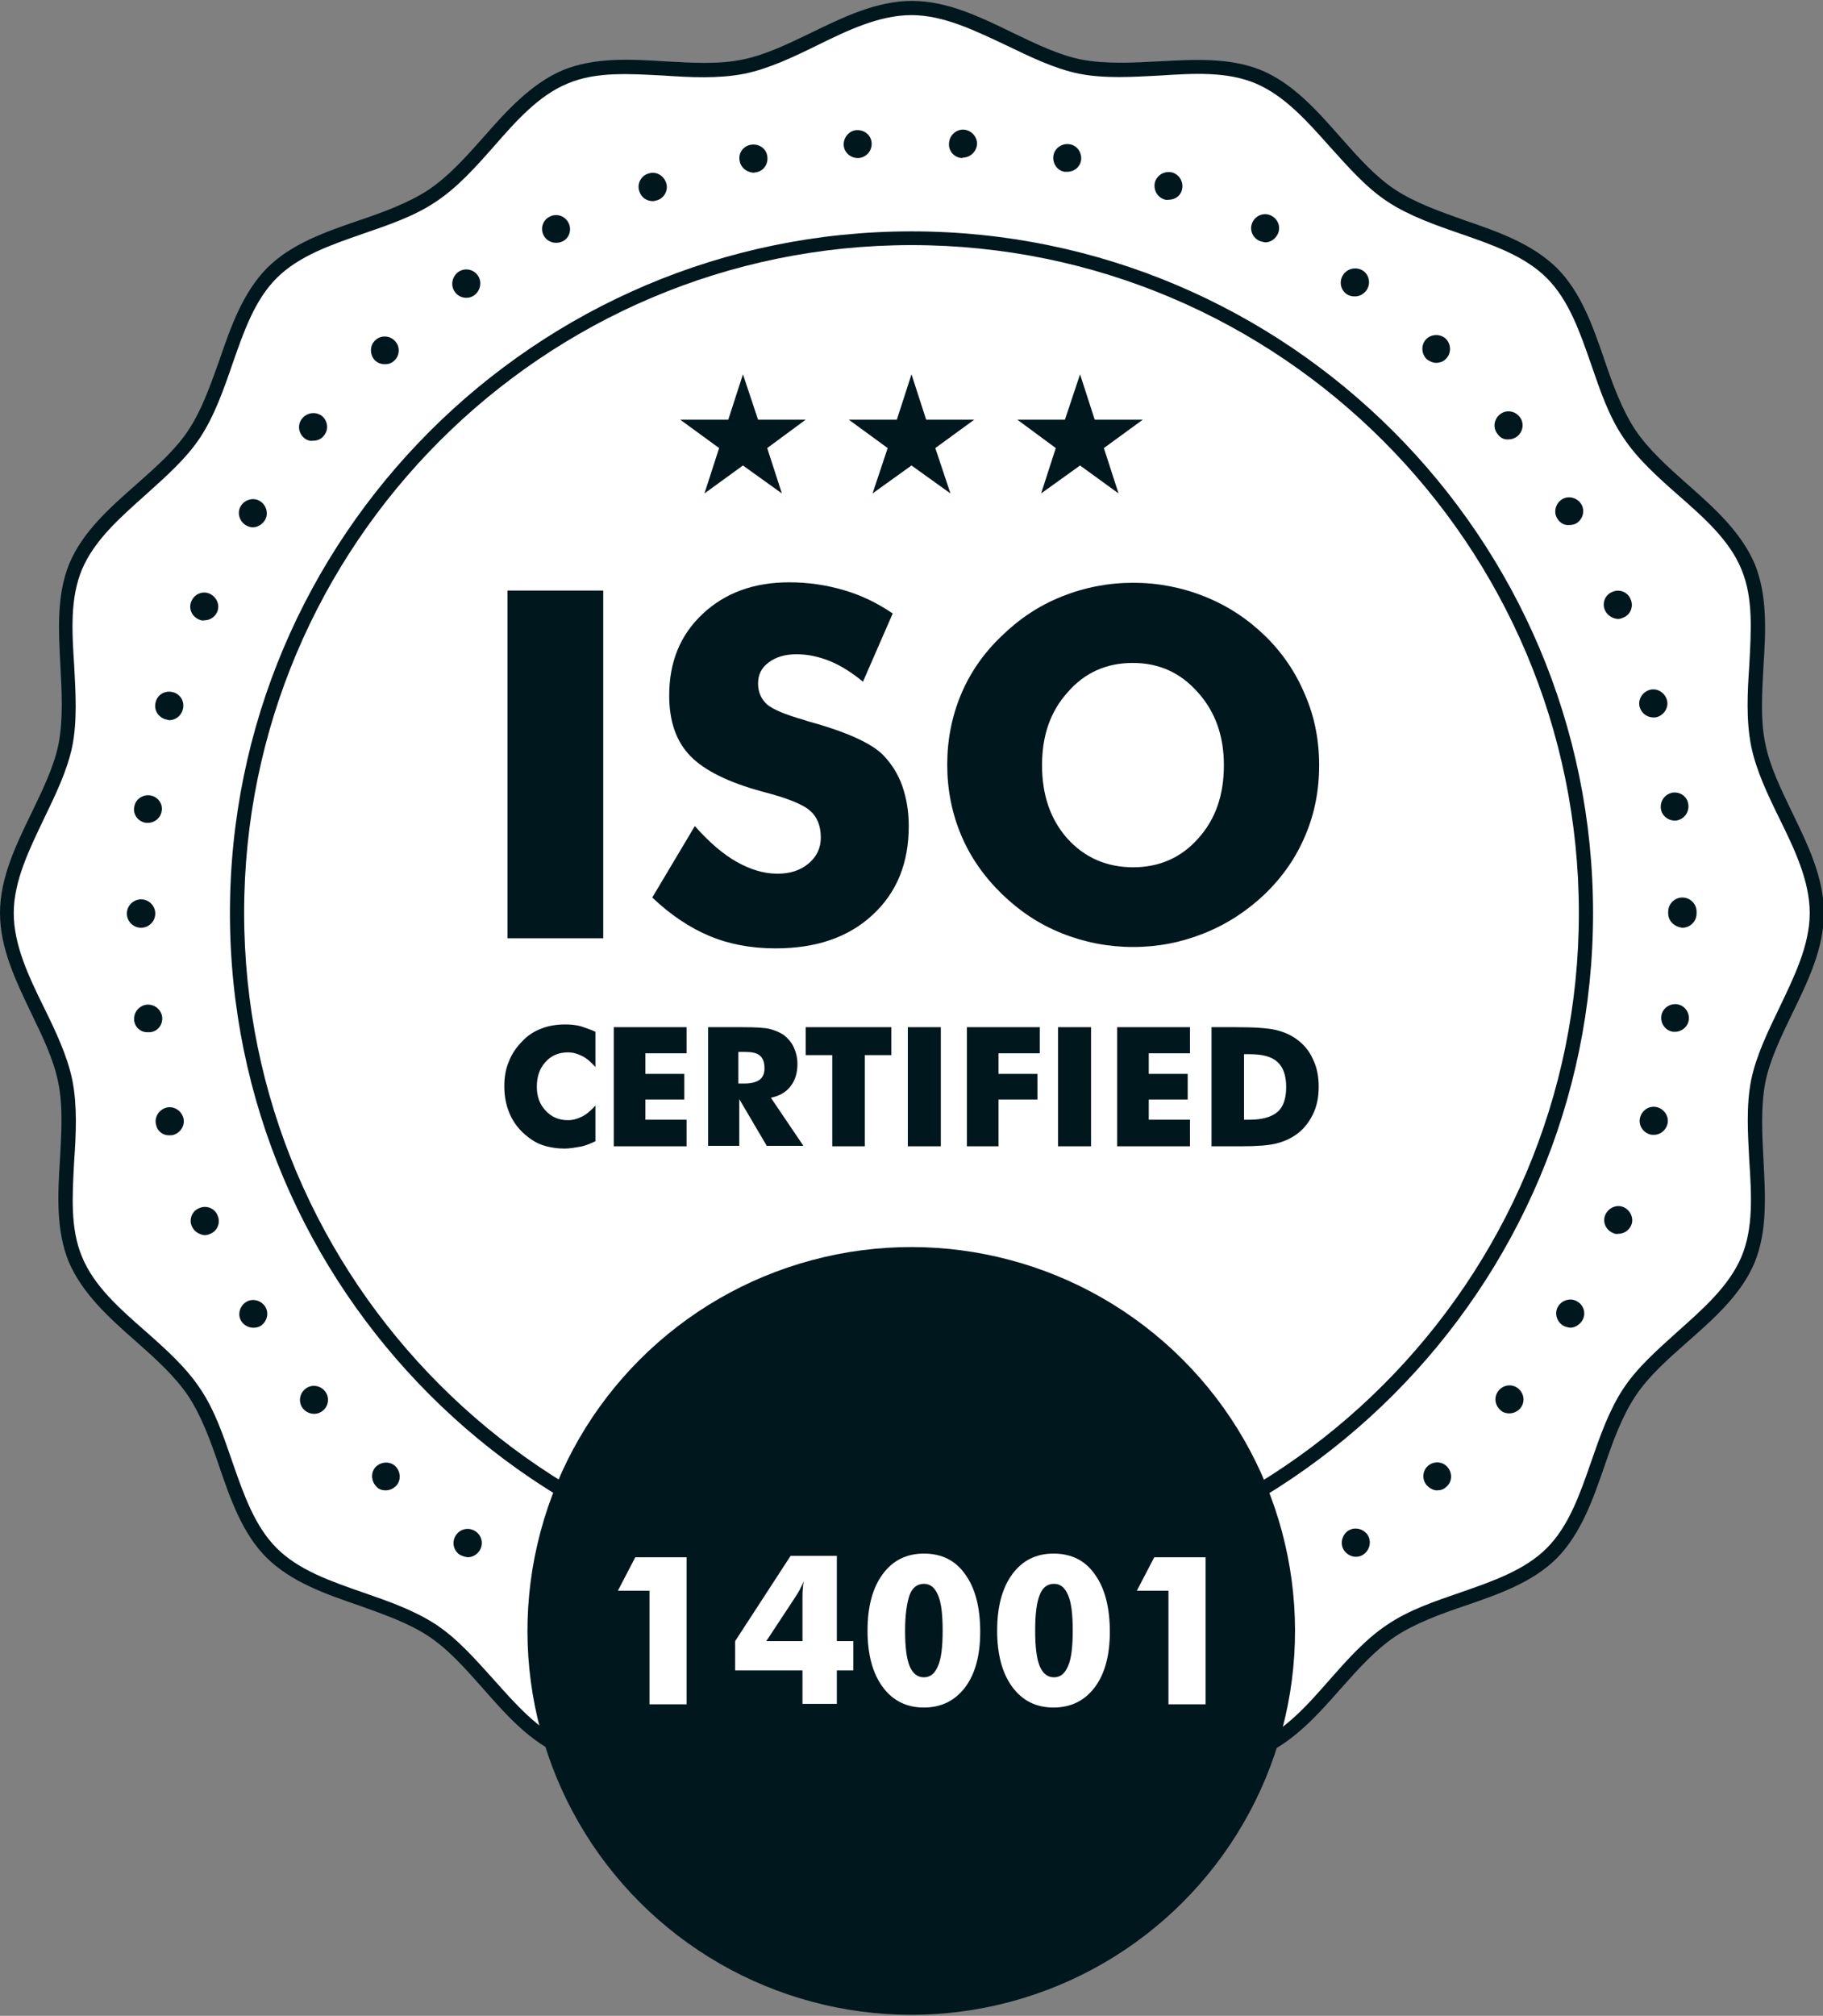
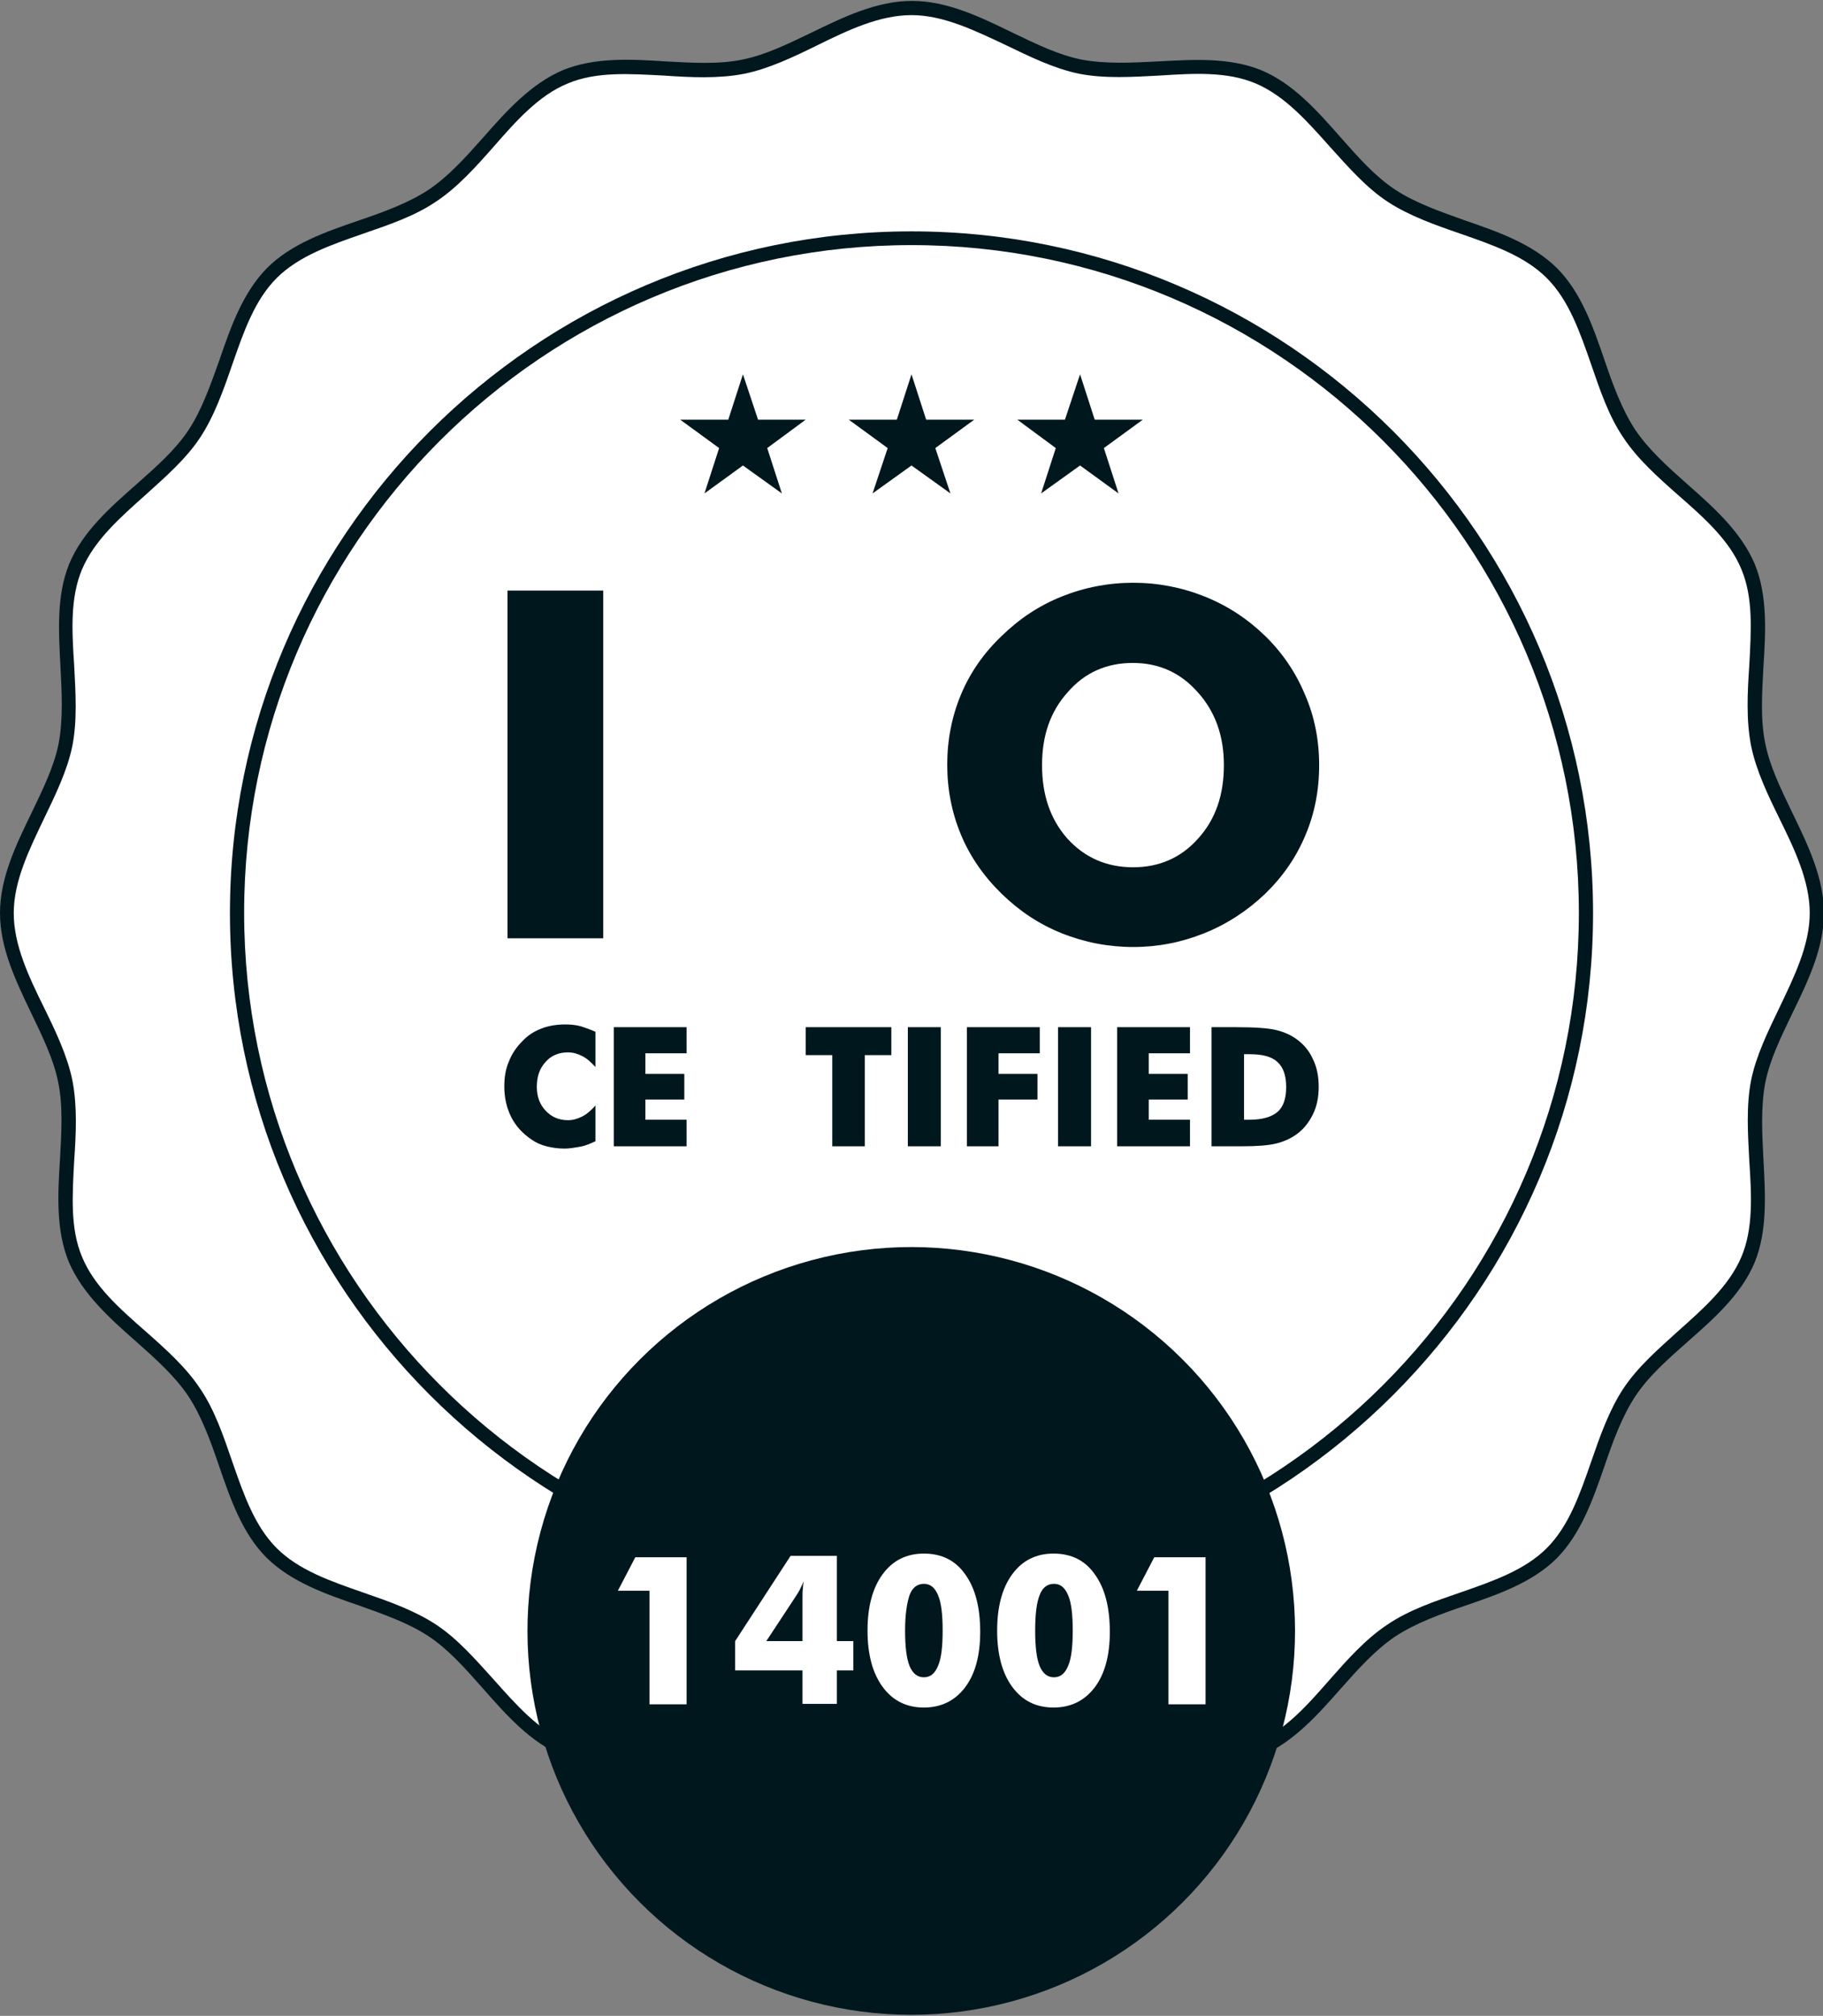
<svg xmlns="http://www.w3.org/2000/svg" version="1.1" id="Layer_1" x="0px" y="0px" viewBox="0 0 398 440" style="enable-background:new 0 0 398 440;" xml:space="preserve">
  <rect x="0" y="0" width="398" height="440" fill="#808080" stroke="none" />
  <style type="text/css">
	.st0{fill:#FFFFFF;}
	.st1{fill:#01171E;}
</style>
  <g>
    <g>
      <path class="st0" d="M396.5,199.3c0,12.9-10.4,24.6-12.8,36.8c-2.5,12.5,2.6,27.3-2.2,38.8c-4.9,11.7-18.9,18.6-25.9,29    c-7,10.5-8,26.1-16.9,35c-8.9,8.9-24.5,9.9-35,16.9c-10.4,7-17.3,21-29,25.9c-11.5,4.8-26.3-0.3-38.8,2.2    c-12.2,2.4-23.9,12.8-36.8,12.8c-12.9,0-24.6-10.4-36.8-12.8c-12.5-2.5-27.3,2.6-38.8-2.2c-11.7-4.9-18.6-18.9-29-25.9    c-10.5-7-26.1-8-35-16.9c-8.9-8.9-9.9-24.5-16.9-35c-7-10.4-21-17.3-25.9-29c-4.8-11.5,0.3-26.3-2.2-38.8    c-2.4-12.2-12.8-23.9-12.8-36.8c0-12.9,10.4-24.6,12.8-36.8c2.5-12.5-2.6-27.3,2.2-38.8c4.9-11.7,18.9-18.6,25.9-29    c7-10.5,8-26.1,16.9-35c8.9-8.9,24.5-9.9,35-16.9c10.4-7,17.3-21,29-25.9c11.5-4.8,26.3,0.3,38.8-2.2    c12.2-2.4,23.9-12.8,36.8-12.8s24.6,10.4,36.8,12.8c12.5,2.5,27.3-2.6,38.8,2.2c11.7,4.9,18.6,18.9,29,25.9c10.5,7,26.1,8,35,16.9    s9.9,24.5,16.9,35c7,10.4,21,17.3,25.9,29c4.8,11.5-0.3,26.3,2.2,38.8C386.1,174.7,396.5,186.4,396.5,199.3z" />
      <path class="st1" d="M199,398.3c-7.7,0-14.9-3.5-21.9-6.9c-5.2-2.5-10.1-4.9-15.1-5.9c-5.3-1-11.1-0.7-16.8-0.4    c-7.6,0.4-15.5,0.9-22.4-1.9c-7-2.9-12.3-8.9-17.4-14.7c-3.9-4.4-7.5-8.5-11.9-11.4c-4.4-2.9-9.9-4.8-15.2-6.7    c-7.3-2.5-14.7-5.1-20.1-10.4c-5.3-5.3-7.9-12.8-10.4-20.1c-1.8-5.3-3.8-10.8-6.7-15.2c-2.9-4.3-7-8-11.4-11.9    c-5.8-5.1-11.7-10.4-14.7-17.4c-2.8-6.9-2.4-14.7-1.9-22.4c0.3-5.7,0.7-11.5-0.4-16.8c-1-5-3.4-9.9-5.9-15.1    C3.5,214.2,0,207,0,199.3c0-7.7,3.5-14.9,6.9-21.9c2.5-5.2,4.9-10.1,5.9-15.1c1-5.3,0.7-11.1,0.4-16.8c-0.4-7.6-0.9-15.5,1.9-22.4    c2.9-7,8.9-12.3,14.7-17.4c4.4-3.9,8.5-7.5,11.4-11.9c2.9-4.4,4.8-9.9,6.7-15.2c2.5-7.3,5.1-14.7,10.4-20.1    c5.3-5.3,12.8-7.9,20.1-10.4c5.3-1.8,10.8-3.8,15.2-6.7c4.3-2.9,8-7,11.9-11.4c5.1-5.8,10.4-11.7,17.4-14.7    c6.9-2.8,14.7-2.4,22.4-1.9c5.7,0.3,11.5,0.7,16.8-0.4c5-1,9.9-3.4,15.1-5.9c7-3.4,14.2-6.9,21.9-6.9s14.9,3.5,21.9,6.9    c5.2,2.5,10.1,4.9,15.1,5.9c5.3,1,11.1,0.7,16.8,0.4c7.6-0.4,15.5-0.9,22.4,1.9c7,2.9,12.3,8.9,17.4,14.7    c3.9,4.4,7.5,8.5,11.9,11.4c4.4,2.9,9.9,4.8,15.2,6.7c7.3,2.5,14.7,5.1,20.1,10.4c5.3,5.3,7.9,12.8,10.4,20.1    c1.8,5.3,3.8,10.8,6.7,15.2c2.9,4.3,7,8,11.4,11.9c5.8,5.1,11.7,10.4,14.7,17.4c2.8,6.9,2.4,14.7,1.9,22.4    c-0.3,5.7-0.7,11.5,0.4,16.8c1,5,3.4,9.9,5.9,15.1c3.4,7,6.9,14.2,6.9,21.9c0,7.7-3.5,14.9-6.9,21.9c-2.5,5.2-4.9,10.1-5.9,15.1    c-1,5.3-0.7,11.1-0.4,16.8c0.4,7.6,0.9,15.5-1.9,22.4c-2.9,7-8.9,12.3-14.7,17.4c-4.4,3.9-8.5,7.5-11.4,11.9    c-2.9,4.4-4.9,9.9-6.7,15.2c-2.5,7.2-5.1,14.7-10.4,20.1c-5.3,5.3-12.8,7.9-20.1,10.4c-5.3,1.8-10.8,3.8-15.2,6.7    c-4.3,2.9-8,7-11.9,11.4c-5.1,5.8-10.4,11.7-17.4,14.7c-6.9,2.8-14.7,2.4-22.4,1.9c-5.7-0.3-11.5-0.7-16.8,0.4    c-5,1-9.9,3.4-15.1,5.9C213.9,394.8,206.7,398.3,199,398.3z M153.7,381.7c3,0,6,0.2,8.9,0.8c5.4,1.1,10.7,3.7,15.9,6.2    c6.7,3.2,13.6,6.6,20.6,6.6s13.9-3.3,20.6-6.6c5.1-2.5,10.5-5.1,15.9-6.2c5.6-1.1,11.7-0.8,17.5-0.4c7.6,0.4,14.8,0.9,21-1.7    c6.4-2.6,11.4-8.3,16.3-13.9c3.8-4.3,7.8-8.8,12.5-11.9c4.7-3.2,10.4-5.1,15.9-7c7.2-2.5,14.1-4.9,18.9-9.7    c4.8-4.8,7.2-11.7,9.7-18.9c1.9-5.5,3.9-11.2,7-15.9c3.1-4.7,7.6-8.6,11.9-12.5c5.5-4.9,11.2-9.9,13.9-16.3    c2.6-6.2,2.2-13.4,1.7-21c-0.3-5.8-0.7-11.9,0.4-17.5c1.1-5.4,3.7-10.7,6.2-15.9c3.2-6.7,6.6-13.6,6.6-20.6s-3.3-13.9-6.6-20.6    c-2.5-5.1-5.1-10.5-6.2-15.9c-1.1-5.6-0.8-11.7-0.4-17.5c0.4-7.6,0.9-14.8-1.7-21c-2.6-6.4-8.3-11.4-13.9-16.3    c-4.3-3.8-8.8-7.8-11.9-12.5c-3.2-4.7-5.1-10.4-7-15.9c-2.5-7.2-4.9-14.1-9.7-18.9c-4.8-4.8-11.7-7.2-18.9-9.7    c-5.5-1.9-11.2-3.9-15.9-7c-4.7-3.1-8.6-7.6-12.5-11.9c-4.9-5.5-9.9-11.2-16.3-13.9c-6.2-2.6-13.4-2.2-21-1.7    c-5.8,0.3-11.9,0.7-17.5-0.4c-5.4-1.1-10.7-3.7-15.9-6.2C212.9,6.7,206,3.3,199,3.3s-13.9,3.3-20.6,6.6    c-5.1,2.5-10.5,5.1-15.9,6.2c-5.6,1.1-11.7,0.8-17.5,0.4c-7.6-0.4-14.8-0.9-21,1.7c-6.4,2.6-11.4,8.3-16.3,13.9    c-3.8,4.3-7.8,8.8-12.5,11.9c-4.7,3.2-10.4,5.1-15.9,7c-7.2,2.5-14.1,4.9-18.9,9.7s-7.2,11.7-9.7,18.9c-1.9,5.5-3.9,11.2-7,15.9    c-3.1,4.7-7.6,8.6-11.9,12.5c-5.5,4.9-11.2,9.9-13.9,16.3c-2.6,6.2-2.2,13.4-1.7,21c0.3,5.8,0.7,11.9-0.4,17.5    c-1.1,5.4-3.7,10.7-6.2,15.9C6.4,185.4,3,192.3,3,199.3s3.3,13.9,6.6,20.6c2.5,5.1,5.1,10.5,6.2,15.9c1.1,5.6,0.8,11.7,0.4,17.5    c-0.4,7.6-0.9,14.8,1.7,21c2.6,6.4,8.3,11.4,13.9,16.3c4.3,3.8,8.8,7.8,11.9,12.5c3.2,4.7,5.1,10.4,7,15.9    c2.5,7.2,4.9,14.1,9.7,18.9c4.8,4.8,11.7,7.2,18.9,9.7c5.5,1.9,11.2,3.9,15.9,7c4.7,3.1,8.6,7.6,12.5,11.9    c4.9,5.5,9.9,11.2,16.3,13.9c6.2,2.6,13.4,2.2,21,1.7C147.9,381.9,150.8,381.7,153.7,381.7z" />
    </g>
    <g>
      <circle class="st0" cx="199" cy="199.3" r="147.3" />
      <path class="st1" d="M199,348.1c-82.1,0-148.8-66.8-148.8-148.8S116.9,50.5,199,50.5s148.8,66.8,148.8,148.8    S281.1,348.1,199,348.1z M199,53.5c-80.4,0-145.7,65.4-145.7,145.7C53.3,279.6,118.6,345,199,345s145.7-65.4,145.7-145.7    C344.7,118.9,279.4,53.5,199,53.5z" />
    </g>
    <g>
-       <path class="st1" d="M187.4,370.2c-1.7-0.1-3-1.6-2.9-3.3l0,0c0.1-1.7,1.6-3,3.3-2.8l0,0c1.7,0.1,3,1.6,2.8,3.3l0,0    c-0.1,1.6-1.5,2.8-3,2.8l0,0C187.5,370.2,187.5,370.2,187.4,370.2z M207.5,367.3c-0.1-1.7,1.1-3.2,2.8-3.3l0,0    c1.7-0.1,3.1,1.2,3.3,2.8l0,0c0.1,1.7-1.2,3.2-2.8,3.3l0,0l0,0l0,0c-0.1,0-0.1,0-0.2,0l0,0C209,370.2,207.6,368.9,207.5,367.3z     M164.2,367c-1.7-0.4-2.7-2-2.4-3.6l0,0c0.4-1.7,2-2.7,3.6-2.4l0,0c1.7,0.3,2.7,2,2.4,3.6l0,0c-0.3,1.4-1.6,2.4-3,2.4l0,0    C164.7,367.1,164.5,367.1,164.2,367z M230.3,364.6c-0.4-1.7,0.7-3.3,2.4-3.6l0,0c1.7-0.3,3.3,0.7,3.6,2.4l0,0    c0.4,1.7-0.7,3.3-2.4,3.6l0,0l0,0l0,0c-0.2,0-0.4,0.1-0.6,0.1l0,0C231.9,367.1,230.6,366.1,230.3,364.6z M141.7,360.7L141.7,360.7    L141.7,360.7c-1.6-0.6-2.4-2.3-1.9-3.9l0,0c0.6-1.6,2.3-2.4,3.9-1.9l0,0c1.6,0.6,2.4,2.3,1.9,3.9l0,0c-0.4,1.3-1.6,2-2.9,2l0,0    C142.4,360.9,142,360.9,141.7,360.7z M252.5,358.8c-0.6-1.6,0.3-3.3,1.9-3.9l0,0c1.6-0.6,3.4,0.3,3.9,1.9l0,0    c0.6,1.6-0.3,3.3-1.9,3.9l0,0c-0.4,0.1-0.7,0.2-1,0.2l0,0C254.1,360.9,253,360.1,252.5,358.8z M120.3,351.4    c-1.5-0.8-2.1-2.6-1.3-4.1l0,0c0.8-1.5,2.6-2.1,4.1-1.3l0,0c1.5,0.8,2.1,2.6,1.3,4.1l0,0c-0.6,1-1.6,1.7-2.7,1.7l0,0    C121.2,351.8,120.7,351.7,120.3,351.4z M273.7,350.1c-0.8-1.5-0.2-3.4,1.3-4.1l0,0c1.5-0.8,3.4-0.2,4.1,1.3l0,0    c0.8,1.5,0.2,3.4-1.3,4.1l0,0c-0.4,0.2-0.9,0.4-1.4,0.4l0,0C275.3,351.7,274.3,351.1,273.7,350.1z M100.3,339.3    c-1.4-1-1.7-2.9-0.7-4.3l0,0c1-1.4,2.9-1.7,4.3-0.7l0,0c1.4,1,1.7,2.9,0.7,4.3l0,0c-0.6,0.8-1.5,1.3-2.5,1.3l0,0    C101.4,339.8,100.8,339.6,100.3,339.3z M293.5,338.5c-1-1.4-0.6-3.3,0.7-4.3l0,0c1.4-1,3.3-0.6,4.3,0.7l0,0c1,1.4,0.6,3.3-0.7,4.3    l0,0l0,0l0,0c-0.5,0.4-1.1,0.6-1.8,0.6l0,0C295.1,339.8,294.1,339.3,293.5,338.5z M82.2,324.5c-1.2-1.2-1.3-3.1-0.2-4.3l0,0    c1.2-1.2,3.1-1.3,4.3-0.2l0,0c1.2,1.2,1.3,3.1,0.2,4.3l0,0c-0.6,0.6-1.4,1-2.3,1l0,0C83.5,325.3,82.7,325.1,82.2,324.5z     M311.6,324.3c-1.2-1.2-1.1-3.2,0.1-4.3l0,0c1.2-1.1,3.2-1.1,4.3,0.2l0,0c1.1,1.2,1.1,3.2-0.2,4.3l0,0c-0.6,0.6-1.3,0.8-2.1,0.8    l0,0C313,325.3,312.2,324.9,311.6,324.3z M66.2,307.5c-1.1-1.3-0.9-3.2,0.4-4.3l0,0c1.3-1.1,3.2-0.9,4.3,0.4l0,0    c1.1,1.3,0.9,3.2-0.4,4.3l0,0c-0.6,0.5-1.3,0.7-1.9,0.7l0,0C67.7,308.6,66.8,308.2,66.2,307.5z M327.6,307.8    c-1.3-1.1-1.5-3-0.4-4.3v0c1.1-1.3,3-1.5,4.3-0.4l0,0c1.3,1.1,1.5,3,0.4,4.3l0,0c-0.6,0.7-1.5,1.1-2.4,1.1l0,0    C328.8,308.5,328.1,308.3,327.6,307.8z M52.7,288.4c-0.9-1.4-0.4-3.3,1-4.2l0,0c1.4-0.9,3.3-0.4,4.2,1l0,0c0.9,1.4,0.4,3.3-1,4.2    l0,0c-0.5,0.3-1,0.4-1.6,0.4l0,0C54.3,289.8,53.3,289.3,52.7,288.4z M341.2,289.3c-1.4-0.9-1.9-2.8-1-4.2l0,0    c0.9-1.4,2.8-1.9,4.2-1l0,0c1.5,0.9,1.9,2.8,1,4.2l0,0c-0.6,0.9-1.6,1.5-2.6,1.5l0,0C342.2,289.7,341.7,289.6,341.2,289.3z     M41.9,267.7c-0.7-1.5,0-3.4,1.6-4l0,0c1.5-0.7,3.4,0,4,1.6l0,0c0.7,1.5,0,3.4-1.6,4l0,0c-0.4,0.2-0.8,0.3-1.2,0.3l0,0    C43.5,269.5,42.4,268.8,41.9,267.7z M352.1,269.1c-1.6-0.7-2.3-2.5-1.6-4l0,0c0.7-1.5,2.5-2.3,4-1.6l0,0c1.5,0.7,2.3,2.5,1.6,4    l0,0c-0.5,1.1-1.6,1.8-2.8,1.8l0,0C352.9,269.4,352.5,269.3,352.1,269.1z M34.1,245.6L34.1,245.6L34.1,245.6    c-0.5-1.6,0.5-3.3,2.1-3.8l0,0c1.6-0.5,3.3,0.5,3.8,2.1v0c0.5,1.6-0.5,3.3-2.1,3.8l0,0c-0.3,0.1-0.6,0.1-0.8,0.1l0,0    C35.7,247.9,34.4,247,34.1,245.6z M360.2,247.6c-1.6-0.5-2.6-2.1-2.1-3.8l0,0c0.5-1.6,2.1-2.6,3.8-2.1l0,0    c1.6,0.5,2.6,2.2,2.1,3.8l0,0c-0.4,1.3-1.6,2.2-2.9,2.2l0,0C360.8,247.7,360.5,247.7,360.2,247.6z M29.3,222.8L29.3,222.8    L29.3,222.8c-0.2-1.7,0.9-3.2,2.6-3.5l0,0c1.7-0.2,3.2,0.9,3.5,2.6v0c0.2,1.7-0.9,3.2-2.6,3.4l0,0c-0.2,0-0.3,0-0.4,0l0,0    C30.8,225.4,29.5,224.3,29.3,222.8z M365.3,225.2c-1.7-0.2-2.8-1.8-2.6-3.4l0,0c0.2-1.7,1.8-2.8,3.4-2.6l0,0    c1.7,0.2,2.8,1.8,2.6,3.4l0,0l0,0l0,0c-0.2,1.5-1.5,2.6-3,2.6l0,0C365.5,225.2,365.4,225.2,365.3,225.2z M27.7,199.4    c0-1.7,1.4-3.1,3.1-3.1l0,0c1.7,0,3.1,1.4,3.1,3.1l0,0c0,1.7-1.4,3.1-3.1,3.1l0,0C29.1,202.5,27.7,201.1,27.7,199.4z M364.2,199.3    L364.2,199.3c0,0,0-0.1,0-0.1l0,0c0-0.1,0-0.1,0-0.2l0,0c0-1.7,1.4-3.1,3.1-3.1l0,0c1.7,0,3.1,1.4,3.1,3.1l0,0c0,0.1,0,0.1,0,0.2    l0,0c0,0.1,0,0.1,0,0.2l0,0c0,1.7-1.4,3.1-3.1,3.1l0,0C365.5,202.3,364.2,201,364.2,199.3z M31.9,179.6c-1.7-0.2-2.9-1.8-2.6-3.4    l0,0c0.2-1.7,1.8-2.8,3.4-2.6l0,0c1.7,0.2,2.9,1.8,2.6,3.4l0,0c-0.2,1.5-1.5,2.6-3,2.6l0,0C32.2,179.6,32,179.6,31.9,179.6z     M362.6,176.5L362.6,176.5c-0.2-1.7,0.9-3.2,2.6-3.5l0,0c1.7-0.2,3.2,0.9,3.4,2.6l0,0l0,0l0,0c0.2,1.7-0.9,3.2-2.6,3.5l0,0    c-0.1,0-0.3,0-0.4,0l0,0C364.1,179.1,362.8,178,362.6,176.5z M36.1,157c-1.6-0.5-2.6-2.1-2.1-3.8l0,0c0.4-1.6,2.1-2.6,3.8-2.1l0,0    c1.6,0.4,2.6,2.1,2.1,3.8l0,0c-0.4,1.4-1.6,2.3-3,2.3l0,0C36.7,157.1,36.4,157.1,36.1,157z M358,154.4c-0.5-1.6,0.5-3.3,2.1-3.8    l0,0c1.6-0.5,3.3,0.5,3.8,2.1l0,0c0.5,1.6-0.5,3.3-2.1,3.8l0,0c-0.3,0.1-0.6,0.1-0.8,0.1l0,0C359.6,156.6,358.4,155.7,358,154.4z     M43.4,135.2c-1.6-0.7-2.3-2.5-1.6-4l0,0c0.7-1.6,2.5-2.3,4-1.6l0,0c1.5,0.7,2.3,2.5,1.6,4l0,0c-0.5,1.1-1.6,1.8-2.8,1.8l0,0    C44.2,135.5,43.8,135.4,43.4,135.2z M350.4,133.2L350.4,133.2c-0.7-1.5,0-3.4,1.6-4l0,0c1.5-0.7,3.4,0,4,1.6l0,0l0,0l0,0    c0.7,1.5,0,3.4-1.6,4l0,0c-0.4,0.2-0.8,0.3-1.2,0.3l0,0C352,135,350.9,134.3,350.4,133.2z M53.6,114.6c-1.4-0.9-1.9-2.8-1-4.2l0,0    l0,0l0,0c0.9-1.4,2.8-1.9,4.2-1l0,0c1.4,0.9,1.9,2.8,1,4.2l0,0c-0.6,0.9-1.6,1.5-2.6,1.5l0,0C54.6,115.1,54.1,114.9,53.6,114.6z     M340,113.2L340,113.2c-0.9-1.4-0.4-3.3,1-4.2l0,0c1.4-0.9,3.3-0.4,4.2,1l0,0c0.9,1.4,0.4,3.3-1,4.2l0,0c-0.5,0.3-1.1,0.4-1.6,0.4    l0,0C341.6,114.7,340.6,114.2,340,113.2z M66.4,95.6c-1.3-1.1-1.5-3-0.4-4.3l0,0c1.1-1.3,3-1.5,4.3-0.5l0,0c1.3,1.1,1.5,3,0.4,4.3    l0,0c-0.6,0.8-1.5,1.1-2.4,1.1l0,0C67.7,96.3,67,96.1,66.4,95.6z M327,94.8c-1.1-1.3-0.9-3.2,0.4-4.3l0,0c1.3-1.1,3.2-0.9,4.3,0.4    l0,0c1.1,1.3,0.9,3.2-0.4,4.3l0,0c-0.6,0.5-1.3,0.7-1.9,0.7l0,0C328.4,96,327.6,95.6,327,94.8z M81.8,78.6    c-1.1-1.2-1.1-3.2,0.1-4.3l0,0c1.2-1.2,3.2-1.1,4.3,0.1l0,0c1.2,1.2,1.1,3.2-0.1,4.3l0,0c-0.6,0.6-1.3,0.8-2.1,0.8l0,0    C83.2,79.5,82.4,79.2,81.8,78.6z M311.5,78.4c-1.2-1.1-1.3-3.1-0.2-4.3l0,0c1.1-1.2,3.1-1.3,4.3-0.2l0,0l0,0l0,0    c1.2,1.1,1.3,3.1,0.2,4.3l0,0c-0.6,0.7-1.4,1-2.3,1l0,0C312.9,79.2,312.1,78.9,311.5,78.4z M99.3,63.7c-1-1.4-0.6-3.3,0.7-4.3l0,0    c1.4-1,3.3-0.7,4.3,0.7l0,0c1,1.4,0.6,3.3-0.7,4.3l0,0c-0.5,0.4-1.1,0.6-1.8,0.6l0,0C100.9,65,99.9,64.6,99.3,63.7z M294,64.2    c-1.4-1-1.7-2.9-0.7-4.3l0,0c1-1.4,2.9-1.7,4.3-0.8l0,0c1.4,1,1.7,2.9,0.7,4.3l0,0c-0.6,0.8-1.5,1.3-2.5,1.3l0,0    C295.2,64.7,294.6,64.6,294,64.2z M118.7,51.4c-0.8-1.5-0.2-3.4,1.3-4.1l0,0c1.5-0.8,3.3-0.2,4.1,1.3l0,0c0.8,1.5,0.2,3.4-1.3,4.1    l0,0c-0.5,0.2-0.9,0.3-1.4,0.3l0,0C120.3,53,119.2,52.4,118.7,51.4z M274.8,52.5c-1.5-0.8-2.1-2.6-1.3-4.1l0,0    c0.8-1.5,2.6-2.1,4.1-1.3l0,0c1.5,0.8,2.1,2.6,1.3,4.1l0,0c-0.6,1.1-1.6,1.7-2.7,1.7l0,0C275.7,52.8,275.2,52.7,274.8,52.5z     M139.6,41.8c-0.6-1.6,0.3-3.4,1.9-3.9l0,0c1.6-0.6,3.3,0.3,3.9,1.9l0,0c0.6,1.6-0.3,3.4-1.9,3.9l0,0c-0.4,0.1-0.7,0.2-1,0.2l0,0    C141.2,43.9,140,43.1,139.6,41.8z M254.1,43.5c-1.6-0.6-2.4-2.3-1.9-3.9l0,0c0.6-1.6,2.3-2.4,3.9-1.9l0,0c1.6,0.6,2.4,2.3,1.9,3.9    l0,0c-0.4,1.3-1.6,2-2.9,2l0,0C254.8,43.7,254.4,43.6,254.1,43.5z M161.5,35.2c-0.4-1.7,0.7-3.3,2.4-3.6l0,0l0,0l0,0    c1.7-0.3,3.3,0.7,3.6,2.4l0,0c0.3,1.7-0.7,3.3-2.4,3.6h0c-0.2,0-0.4,0.1-0.6,0.1l0,0C163.1,37.6,161.8,36.7,161.5,35.2z     M232.4,37.5L232.4,37.5c-1.7-0.3-2.7-2-2.4-3.6l0,0c0.3-1.7,2-2.7,3.6-2.4l0,0c1.7,0.3,2.7,2,2.4,3.6l0,0c-0.3,1.5-1.6,2.4-3,2.4    l0,0C232.8,37.5,232.6,37.5,232.4,37.5z M184.2,31.7c-0.1-1.7,1.2-3.2,2.8-3.3l0,0c1.7-0.1,3.2,1.1,3.3,2.8l0,0    c0.1,1.7-1.1,3.1-2.8,3.3l0,0c-0.1,0-0.2,0-0.2,0l0,0C185.7,34.5,184.3,33.3,184.2,31.7z M210,34.5c-1.7-0.1-3-1.6-2.8-3.3l0,0    c0.1-1.7,1.6-3,3.2-2.9l0,0c0,0,0,0,0,0l0,0c1.7,0.1,3,1.6,2.9,3.2l0,0c-0.1,1.6-1.5,2.9-3.1,2.9l0,0    C210.2,34.5,210.1,34.5,210,34.5z" />
-     </g>
+       </g>
    <ellipse transform="matrix(0.707 -0.707 0.707 0.707 -193.44 244.983)" class="st1" cx="199" cy="356" rx="83.8" ry="83.8" />
    <g>
      <g>
        <path class="st1" d="M110.8,204.8v-75.9h20.9v75.9H110.8z" />
-         <path class="st1" d="M151.7,180.3c3.1,3.5,6.1,6.1,9.1,7.8c3,1.7,6,2.6,8.9,2.6c2.8,0,5-0.7,6.8-2.2c1.8-1.5,2.7-3.4,2.7-5.7     c0-2.5-0.8-4.5-2.3-5.8c-1.5-1.4-5-2.8-10.4-4.2c-7.4-2-12.7-4.6-15.8-7.8c-3.1-3.2-4.6-7.6-4.6-13.2c0-7.3,2.4-13.2,7.3-17.8     c4.9-4.6,11.2-6.9,18.9-6.9c4.2,0,8.1,0.6,11.9,1.7c3.8,1.1,7.3,2.8,10.7,5.1l-6.5,14.9c-2.4-2-4.8-3.5-7.2-4.5     c-2.5-1-4.9-1.5-7.3-1.5c-2.5,0-4.5,0.6-6.1,1.8c-1.6,1.2-2.3,2.7-2.3,4.6c0,1.9,0.7,3.4,2,4.6c1.4,1.1,4,2.2,7.9,3.3l0.9,0.3     c8.4,2.3,14,4.8,16.6,7.5c1.8,1.9,3.2,4.1,4.1,6.7c0.9,2.6,1.4,5.5,1.4,8.7c0,8.1-2.6,14.5-7.9,19.4c-5.3,4.9-12.3,7.3-21.2,7.3     c-5.3,0-10.1-0.9-14.4-2.7c-4.3-1.8-8.5-4.6-12.5-8.4L151.7,180.3z" />
        <path class="st1" d="M288,167c0,5.5-1,10.6-3,15.3c-2,4.8-4.9,9-8.8,12.8c-3.9,3.7-8.3,6.6-13.3,8.6c-5,2-10.1,3-15.5,3     c-5.4,0-10.6-1-15.6-3c-5-2-9.3-4.9-13.1-8.6c-3.9-3.8-6.9-8.1-8.9-12.9c-2-4.8-3-9.9-3-15.3c0-5.4,1-10.5,3-15.3     c2-4.8,5-9.1,8.9-12.8c3.8-3.7,8.1-6.6,13.1-8.6c5-2,10.2-3,15.6-3c5.4,0,10.6,1,15.6,3c5,2,9.4,4.9,13.2,8.6     c3.8,3.7,6.7,8,8.7,12.8C287,156.4,288,161.6,288,167z M247.4,189.3c5.7,0,10.5-2.1,14.2-6.3c3.8-4.2,5.6-9.5,5.6-16     c0-6.4-1.9-11.7-5.7-15.9c-3.8-4.3-8.5-6.4-14.2-6.4c-5.7,0-10.5,2.1-14.2,6.4c-3.8,4.2-5.6,9.5-5.6,15.9c0,6.5,1.8,11.8,5.5,16     C236.8,187.2,241.6,189.3,247.4,189.3z" />
      </g>
      <g>
        <path class="st1" d="M130,225.2v7.7c-1-1.1-1.9-1.9-2.9-2.4c-1-0.5-2-0.8-3.1-0.8c-2,0-3.7,0.7-4.9,2.1c-1.3,1.4-1.9,3.2-1.9,5.4     c0,2.1,0.6,3.8,1.9,5.2c1.3,1.4,2.9,2.1,4.9,2.1c1.1,0,2.1-0.3,3.1-0.8c1-0.5,1.9-1.3,2.9-2.4v7.8c-1.1,0.5-2.2,1-3.4,1.2     s-2.2,0.4-3.4,0.4c-1.4,0-2.7-0.2-3.9-0.5c-1.2-0.3-2.3-0.8-3.3-1.5c-1.9-1.3-3.4-2.9-4.4-4.9c-1-2-1.5-4.2-1.5-6.7     c0-2,0.3-3.8,1-5.4c0.6-1.6,1.6-3.1,2.9-4.4c1.2-1.3,2.6-2.2,4.2-2.8c1.5-0.6,3.3-0.9,5.2-0.9c1.1,0,2.3,0.1,3.4,0.4     C127.7,224.3,128.9,224.7,130,225.2z" />
        <path class="st1" d="M134,250.2v-26h15.9v5.7h-9v4.5h8.5v5.6h-8.5v4.4h9v5.8H134z" />
-         <path class="st1" d="M154.6,250.2v-26h7.4c2.9,0,4.9,0.1,6.1,0.4c1.1,0.3,2.1,0.7,3,1.3c0.9,0.7,1.7,1.6,2.2,2.7     c0.5,1.1,0.8,2.3,0.8,3.6c0,2-0.5,3.6-1.5,4.9c-1,1.3-2.4,2.1-4.3,2.5l7.1,10.5h-8l-6-10.2v10.2H154.6z M161.2,236.5h1.3     c1.5,0,2.6-0.3,3.3-0.8c0.7-0.5,1.1-1.3,1.1-2.5c0-1.3-0.3-2.2-1-2.8c-0.7-0.6-1.8-0.8-3.3-0.8h-1.4V236.5z" />
        <path class="st1" d="M181.7,250.2v-19.9h-5.8v-6.1h18.7v6.1h-5.8v19.9H181.7z" />
-         <path class="st1" d="M198.2,250.2v-26h7.2v26H198.2z" />
+         <path class="st1" d="M198.2,250.2v-26h7.2v26z" />
        <path class="st1" d="M211.1,250.2v-26H227v5.7h-9v4.5h8.5v5.6H218v10.2H211.1z" />
        <path class="st1" d="M231,250.2v-26h7.2v26H231z" />
        <path class="st1" d="M243.9,250.2v-26h15.9v5.7h-9v4.5h8.5v5.6h-8.5v4.4h9v5.8H243.9z" />
        <path class="st1" d="M264.5,250.2v-26h5.4c4,0,6.9,0.2,8.6,0.6c1.7,0.4,3.1,1,4.4,1.9c1.6,1.1,2.9,2.6,3.7,4.4     c0.9,1.8,1.3,3.8,1.3,6.1c0,2.3-0.4,4.3-1.3,6.1c-0.9,1.8-2.1,3.3-3.7,4.4c-1.3,0.9-2.7,1.5-4.3,1.9c-1.6,0.4-4.1,0.6-7.5,0.6     H270H264.5z M271.6,244.4h1.2c2.8,0,4.8-0.6,6.1-1.7c1.3-1.1,1.9-3,1.9-5.4c0-2.5-0.6-4.3-1.9-5.5c-1.3-1.2-3.3-1.7-6.1-1.7h-1.2     V244.4z" />
      </g>
    </g>
    <g>
      <polygon class="st1" points="162.2,81.7 165.5,91.6 175.9,91.6 167.5,97.8 170.7,107.7 162.2,101.6 153.8,107.7 157,97.8     148.5,91.6 159,91.6   " />
      <polygon class="st1" points="199,81.7 202.2,91.6 212.7,91.6 204.2,97.8 207.5,107.7 199,101.6 190.5,107.7 193.8,97.8     185.3,91.6 195.8,91.6   " />
      <polygon class="st1" points="235.8,81.7 239,91.6 249.5,91.6 241,97.8 244.2,107.7 235.8,101.6 227.3,107.7 230.5,97.8     222.1,91.6 232.5,91.6   " />
    </g>
    <g>
      <path class="st0" d="M141.8,371.9v-24.7h-6.9l3.8-7.3h11.2v32.1H141.8z" />
      <path class="st0" d="M175.2,371.9v-7.3h-14.7v-6.4l12.1-18.6h10.1v18.6h3.6v6.4h-3.6v7.3H175.2z M175.2,358.2v-9.4    c0-0.9,0-1.6,0.1-2.2c0-0.6,0.1-1.1,0.2-1.5c-0.3,0.6-0.6,1.3-0.9,1.9c-0.3,0.6-0.8,1.3-1.3,2.1l-6,9.1H175.2z" />
      <path class="st0" d="M214,356.2c0,5.1-1.1,9.2-3.3,12.1c-2.2,2.9-5.2,4.4-9,4.4c-3.8,0-6.8-1.5-9-4.5c-2.2-3-3.3-7.1-3.3-12.3    c0-5.2,1.1-9.3,3.3-12.3c2.2-3,5.2-4.5,9-4.5c3.9,0,6.9,1.5,9,4.5C212.9,346.6,214,350.8,214,356.2z M197.6,355.9    c0,3.5,0.3,6.1,1,7.8c0.7,1.6,1.7,2.4,3.1,2.4c1.4,0,2.4-0.8,3.1-2.5c0.7-1.6,1-4.2,1-7.7c0-3.5-0.3-6.1-1-7.7    c-0.7-1.7-1.7-2.5-3.1-2.5c-1.4,0-2.5,0.8-3.1,2.4C198,349.8,197.6,352.4,197.6,355.9z" />
      <path class="st0" d="M242.3,356.2c0,5.1-1.1,9.2-3.3,12.1c-2.2,2.9-5.2,4.4-9,4.4c-3.8,0-6.8-1.5-9-4.5c-2.2-3-3.3-7.1-3.3-12.3    c0-5.2,1.1-9.3,3.3-12.3c2.2-3,5.2-4.5,9-4.5c3.9,0,6.9,1.5,9,4.5C241.2,346.6,242.3,350.8,242.3,356.2z M226,355.9    c0,3.5,0.3,6.1,1,7.8c0.7,1.6,1.7,2.4,3.1,2.4c1.4,0,2.4-0.8,3.1-2.5c0.7-1.6,1-4.2,1-7.7c0-3.5-0.3-6.1-1-7.7    c-0.7-1.7-1.7-2.5-3.1-2.5c-1.4,0-2.5,0.8-3.1,2.4C226.3,349.8,226,352.4,226,355.9z" />
      <path class="st0" d="M255.1,371.9v-24.7h-6.9l3.8-7.3h11.2v32.1H255.1z" />
    </g>
  </g>
</svg>